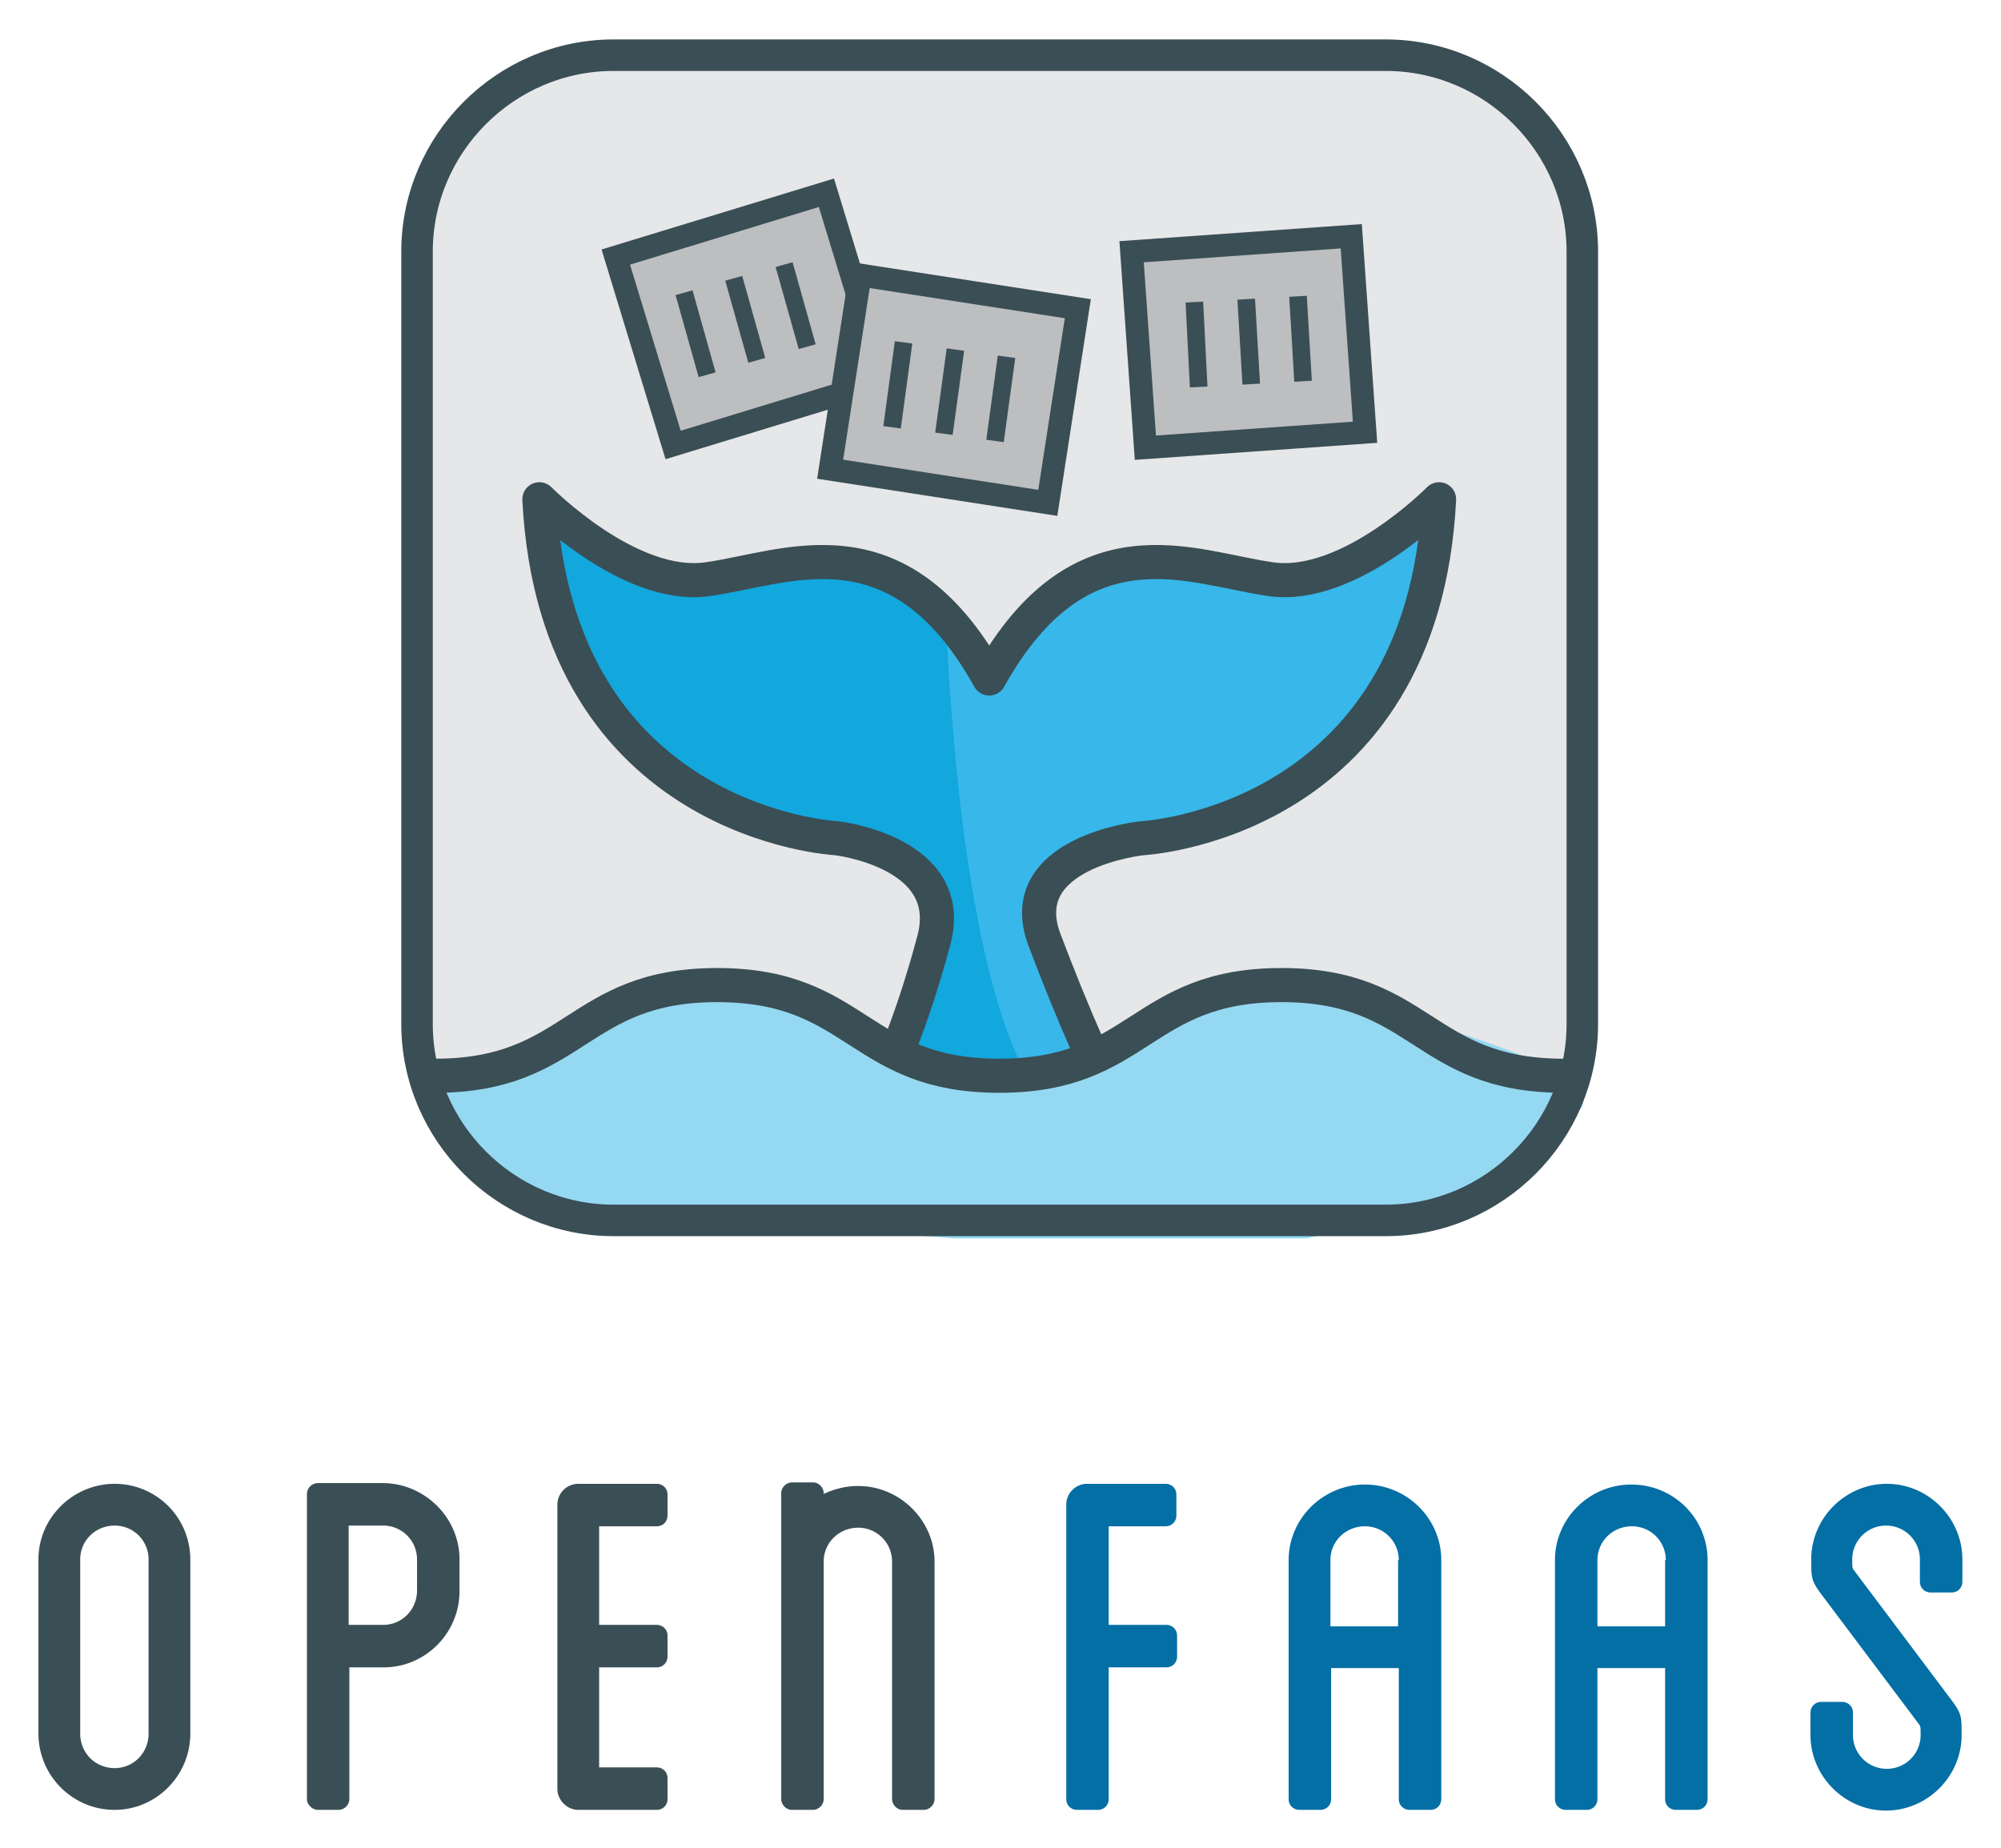
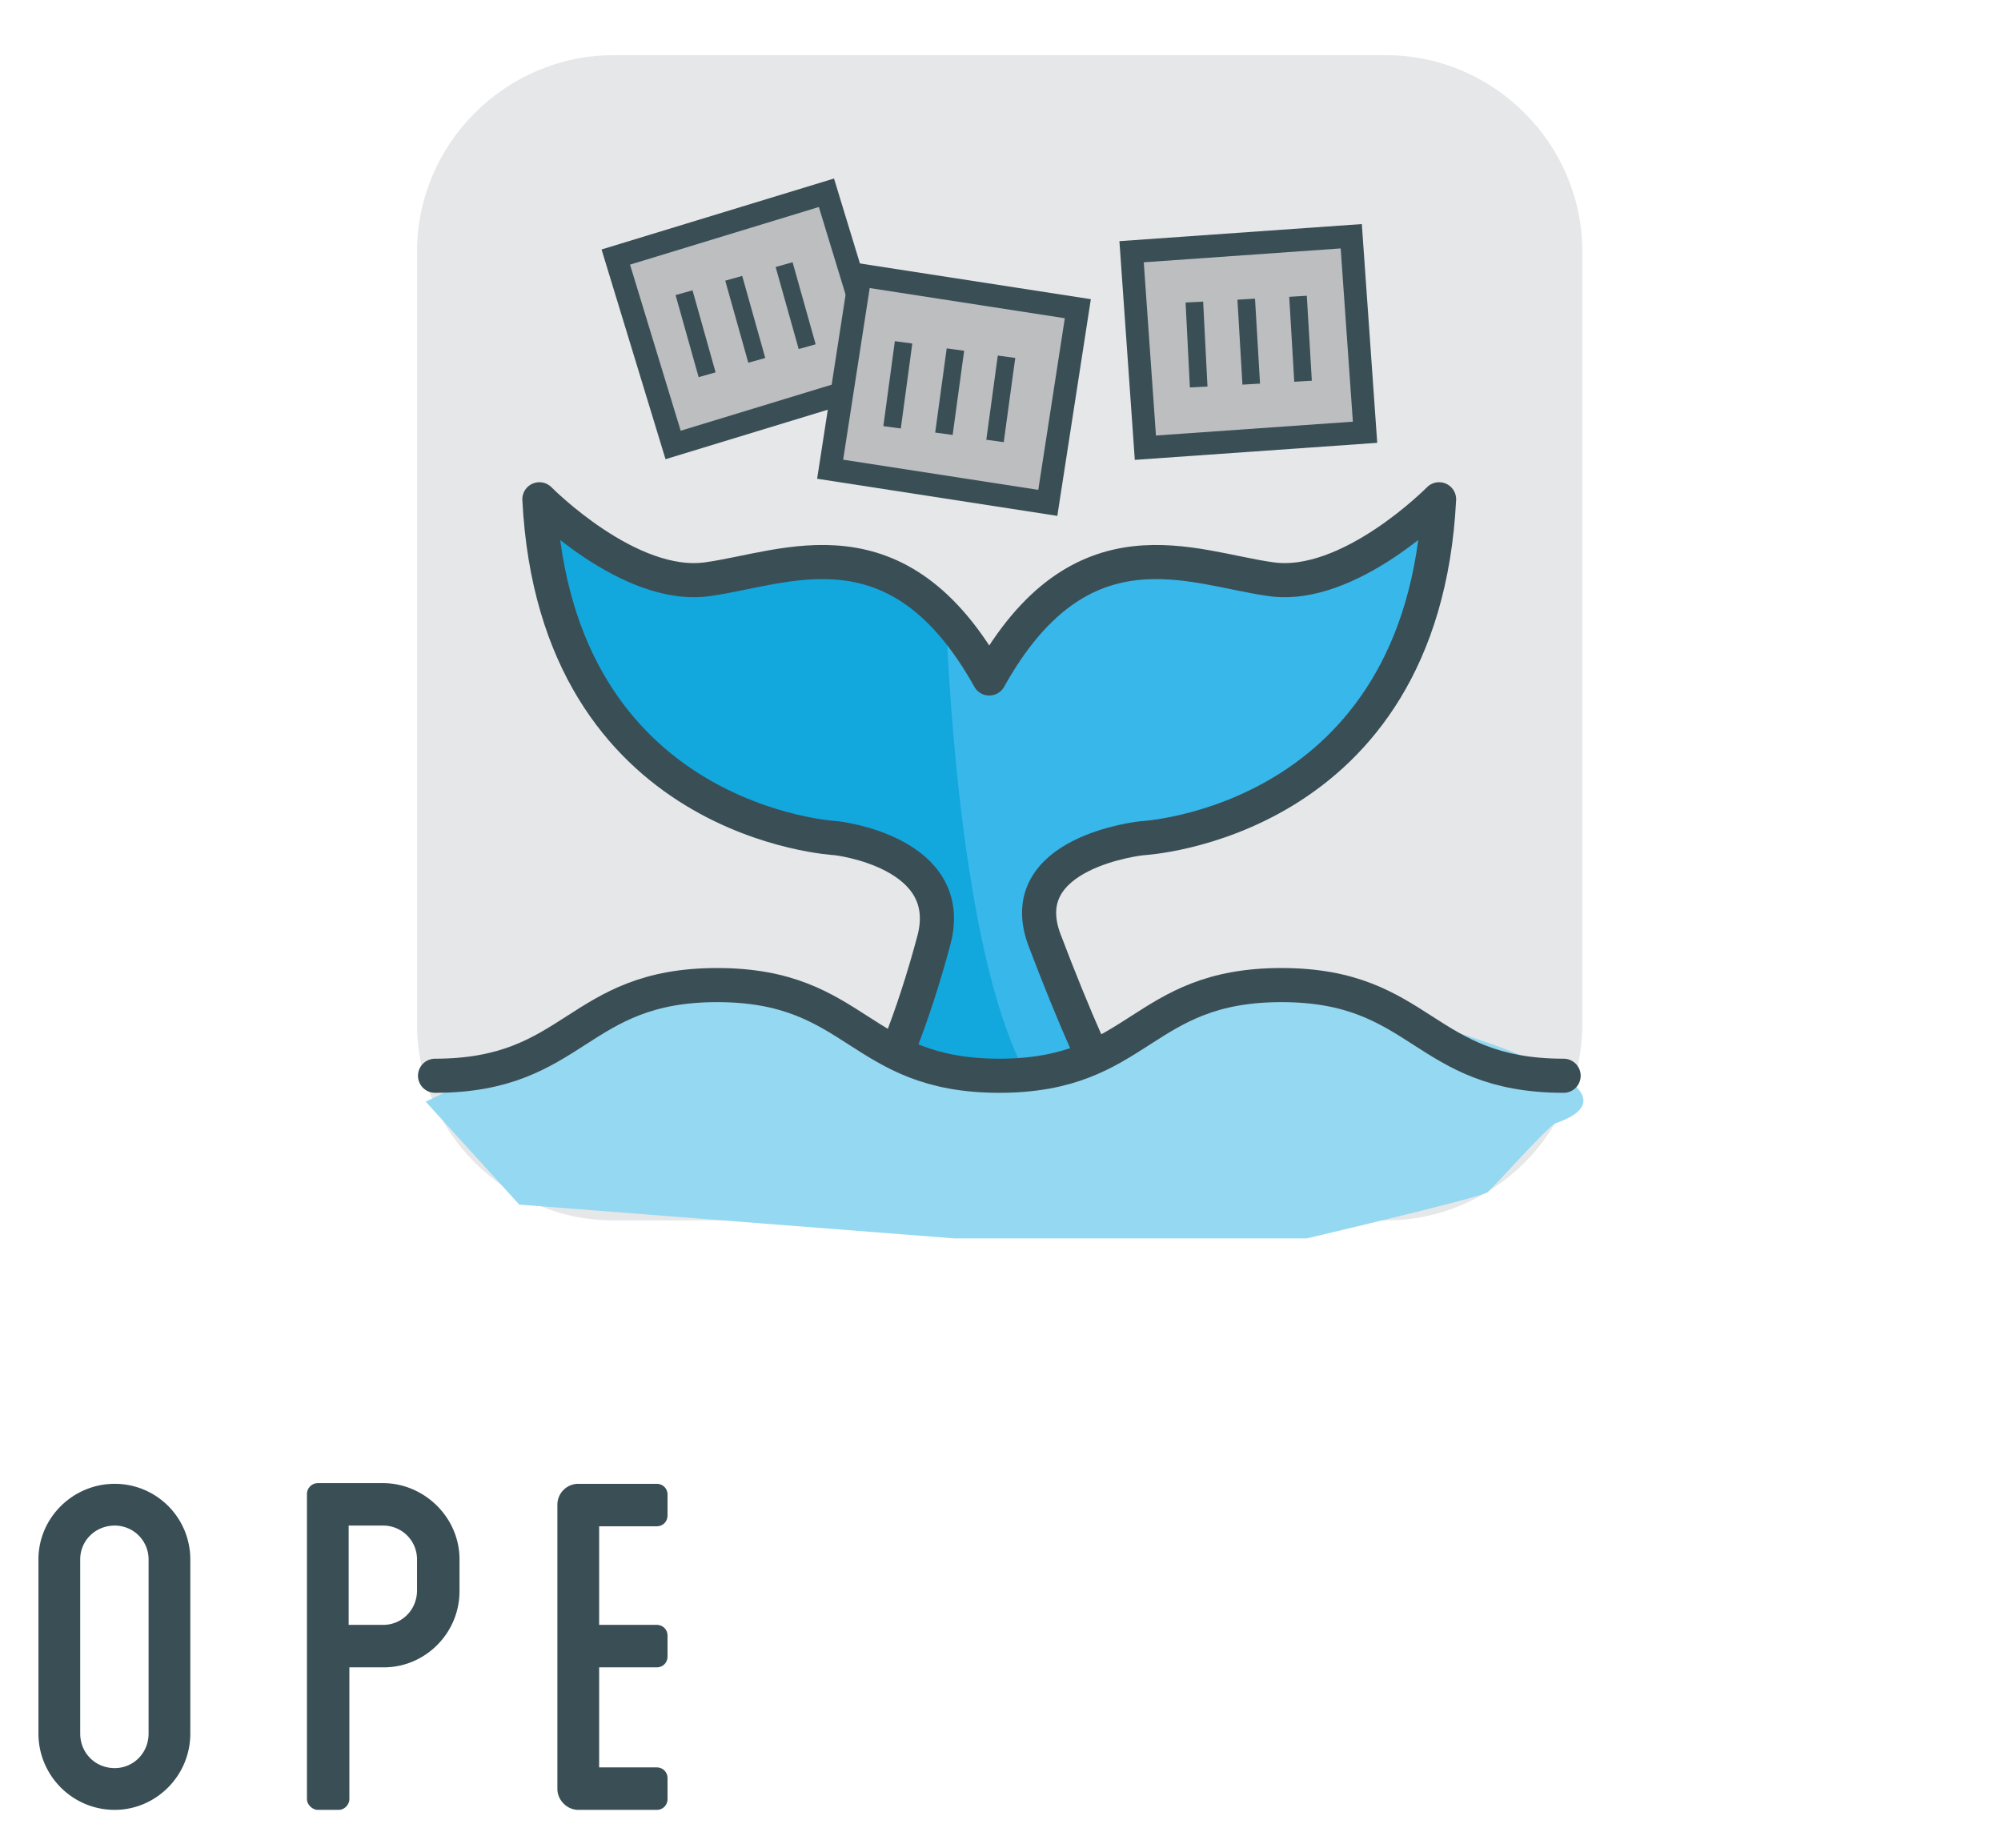
<svg xmlns="http://www.w3.org/2000/svg" role="img" viewBox="-5.34 -4.84 277.94 256.69">
  <title>OpenFaaS logo</title>
  <defs>
    <clipPath id="a" clipPathUnits="userSpaceOnUse">
-       <path d="M0 0h201v186H0z" />
+       <path d="M0 0h201v186H0" />
    </clipPath>
    <clipPath id="b" clipPathUnits="userSpaceOnUse">
      <path d="M.06.06H201V186H.06z" />
    </clipPath>
    <clipPath id="c" clipPathUnits="userSpaceOnUse">
      <path d="M0 0h201v186H0z" />
    </clipPath>
  </defs>
  <g clip-path="url(#a)" transform="matrix(1.333 0 0 -1.333 0 248)">
    <path fill="#e6e7e8" d="M140.398 62.5H59.926c-11.25 0-20.477 9.227-20.477 20.477v80.472c0 11.25 9.227 20.477 20.477 20.477h80.472c11.25 0 20.477-9.227 20.477-20.477V82.977c0-11.25-9.227-20.477-20.477-20.477z" />
    <path fill="#12a7dd" d="M109.352 80.574c-1.426 3.375-3.079 7.278-4.5 11.028-3.528 9.222 10.125 10.648 10.125 10.648s29.25 1.5 30.972 35.324c0 0-9.375-9.523-17.551-8.324-8.171 1.199-19.875 6.75-29.324-10.351C89.551 136 77.926 130.375 69.75 129.25c-8.176-1.199-17.551 8.324-17.551 8.324 1.727-33.898 30.977-35.324 30.977-35.324s12.597-1.426 10.125-10.648c-1.125-4.203-2.324-7.801-3.528-10.875l2.551-4.653 3.449-2.699 3.301-.898h2.176l4.125 3.074 3 4.051z" />
    <path fill="#37b7ea" d="M128.176 129.25c-8.176 1.199-19.875 6.75-29.324-10.351-1.352 2.476-2.778 4.5-4.278 6.078.528-12.453 2.625-40.578 10.051-49.875l.449.375 3 4.047 1.051 1.05c-1.426 3.375-3.074 7.278-4.5 11.028-3.523 9.222 10.125 10.648 10.125 10.648s29.25 1.5 30.977 35.324c0 .075-9.301-9.449-17.551-8.324z" />
    <path fill="none" stroke="#3a4e55" stroke-linecap="round" stroke-linejoin="round" stroke-miterlimit="10" stroke-width="3.554" d="M99.074 118.977c-9.523 17.098-21.148 11.473-29.324 10.348-8.176-1.199-17.551 8.324-17.551 8.324 1.727-33.898 30.977-35.324 30.977-35.324s12.597-1.426 10.125-10.649c-1.125-4.199-2.324-7.8-3.528-10.875m9.301 38.176c9.528 17.098 21.153 11.473 29.324 10.348 8.176-1.199 17.551 8.324 17.551 8.324-1.722-33.898-30.972-35.324-30.972-35.324s-13.653-1.426-10.125-10.649c1.421-3.75 3-7.652 4.5-11.027" />
    <path fill="#95d8f2" d="M40.352 74.875s12.375 5.852 23.25 12.149c.523.3 7.273 0 7.273 0h5.926c.523 0 8.324-4.723 8.324-4.723s8.102-3.75 9.523-4.125c1.426-.375 13.727 1.348 13.727 1.348l9.074 5.101 7.199 2.399 14.102-2.399s31.801-7.648 19.352-12c-.75-.226-6.454-6.676-7.125-7.199-.602-.527-18.829-4.801-18.829-4.801H95.477l-45.375 3.524z" />
    <path fill="#37b7ea" d="M60.16 162.891l21.949 6.699 5.977-19.586-21.953-6.695z" />
    <path fill="none" stroke="#3a4e55" stroke-miterlimit="10" stroke-width="1.834" d="M60.16 162.89l21.949 6.7 5.977-19.586-21.953-6.695z" />
    <path fill="#e0e1e2" d="M104.023 158.5s-6-19.574-18.972-17.551l20.097-3.3 3 20.25z" />
    <path fill="#bcbec0" d="M60.16 162.891l21.949 6.699 5.977-19.586-21.953-6.695z" />
    <path fill="none" stroke="#3a4e55" stroke-miterlimit="10" stroke-width="2.376" d="M60.16 162.89l21.949 6.7 5.977-19.586-21.953-6.695z" />
    <path fill="#bcbec0" d="M113.906 163.446l22.891 1.613 1.437-20.426-22.89-1.609z" />
    <path fill="none" stroke="#3a4e55" stroke-miterlimit="10" stroke-width="2.376" d="M113.907 163.445l22.889 1.614 1.438-20.426-22.89-1.609z" />
    <path fill="#bcbec0" d="M85.625 161.016l22.68-3.508-3.129-20.234-22.68 3.508z" />
    <path fill="none" stroke="#3a4e55" stroke-miterlimit="10" stroke-width="2.376" d="M85.625 161.016l22.68-3.508-3.129-20.234-22.68 3.507z" />
    <path fill="none" stroke="#3a4e55" stroke-linecap="round" stroke-linejoin="round" stroke-miterlimit="10" stroke-width="3.554" d="M158.926 77.575c-14.699 0-14.699 9.449-29.403 9.449-14.699 0-14.699-9.449-29.398-9.449s-14.699 9.449-29.398 9.449c-14.704 0-14.704-9.449-29.403-9.449" />
  </g>
  <g clip-path="url(#b)" transform="matrix(1.333 0 0 -1.333 0 248)">
    <path fill="none" stroke="#3a4e55" stroke-miterlimit="10" stroke-width="1.834" d="M120.449 158.2l.449-8.848m4.954 9.149l.523-8.852m4.875 9.152l.523-8.851m-41.625 4.051l-1.199-8.852m6.602 8.102l-1.199-8.774m6.523 8.024l-1.199-8.774m-32.403 15.449l2.403-8.55m2.773 10.05l2.403-8.55m2.847 9.976l2.403-8.551" />
-     <path fill="none" stroke="#3a4e55" stroke-linecap="round" stroke-linejoin="round" stroke-miterlimit="10" stroke-width="3.283" d="M140.398 62.501H59.926c-11.25 0-20.477 9.226-20.477 20.476v80.473c0 11.25 9.227 20.476 20.477 20.476h80.472c11.25 0 20.477-9.226 20.477-20.476V82.977c0-11.25-9.227-20.476-20.477-20.476z" />
    <path fill="#3a4e55" d="M15.824 27.176V9.024c0-4.422-3.597-7.95-7.875-7.95C3.523 1.074 0 4.676 0 9.024v18.152c0 4.348 3.602 7.875 7.949 7.875a7.874 7.874 0 0 0 7.875-7.875zm-4.347 0a3.523 3.523 0 0 1-3.528 3.523c-2.023 0-3.597-1.574-3.597-3.523V9.024c0-2.024 1.574-3.598 3.597-3.598 1.949 0 3.528 1.574 3.528 3.598z" />
  </g>
  <g clip-path="url(#c)" transform="matrix(1.333 0 0 -1.333 0 248)">
    <path fill="#3a4e55" d="M43.875 27.176v-3.301c0-4.426-3.602-7.949-7.875-7.949h-3.602V2.199c0-.523-.449-1.125-1.125-1.125h-2.171c-.528 0-1.125.528-1.125 1.125V34a1.15 1.15 0 0 0 1.125 1.125H36c4.273-.074 7.875-3.601 7.875-7.949zm-4.426 0a3.519 3.519 0 0 1-3.523 3.523h-3.602V20.352h3.602c1.949 0 3.523 1.574 3.523 3.597zm18.977 3.523V20.352h6c.597 0 1.125-.453 1.125-1.125v-2.176c0-.602-.449-1.125-1.125-1.125h-6V5.5h6c.597 0 1.125-.449 1.125-1.125V2.199c0-.597-.449-1.125-1.125-1.125H56.25c-1.199 0-2.176 1.051-2.176 2.176v29.625a2.18 2.18 0 0 0 2.176 2.176h8.176c.597 0 1.125-.449 1.125-1.125V31.75c0-.601-.449-1.125-1.125-1.125h-6z" />
-     <path fill="#036fa5" d="M111.523 30.699V20.352h6c.602 0 1.125-.453 1.125-1.125v-2.176c0-.602-.449-1.125-1.125-1.125h-6V2.199c0-.597-.449-1.125-1.125-1.125h-2.171c-.602 0-1.125.45-1.125 1.125v30.676c0 1.199.972 2.176 2.171 2.176h8.176c.602 0 1.125-.449 1.125-1.125V31.75c0-.601-.449-1.125-1.125-1.125h-5.926zm34.653-3.597V2.199c0-.597-.449-1.125-1.125-1.125h-2.176c-.602 0-1.125.45-1.125 1.125v13.653h-7.051V2.199c0-.597-.449-1.125-1.125-1.125h-2.176c-.597 0-1.125.45-1.125 1.125v24.903c0 4.347 3.602 7.875 7.954 7.875 4.347 0 7.949-3.528 7.949-7.875zm-4.426 0a3.519 3.519 0 0 1-3.523 3.523c-2.028 0-3.602-1.574-3.602-3.523v-6.903h7.051v6.903zm32.176 0V2.199c0-.597-.449-1.125-1.125-1.125h-2.176c-.602 0-1.125.45-1.125 1.125v13.653h-7.051V2.199c0-.597-.449-1.125-1.125-1.125h-2.176c-.597 0-1.125.45-1.125 1.125v24.903c0 4.347 3.602 7.875 7.954 7.875 4.421 0 7.949-3.528 7.949-7.875zm-4.352 0a3.519 3.519 0 0 1-3.523 3.523c-2.028 0-3.602-1.574-3.602-3.523v-6.903h7.051v6.903zm26.477-2.25v2.324a3.52 3.52 0 0 1-3.528 3.523A3.519 3.519 0 0 1 189 27.176c0-.902 0-.902.227-1.199l9.523-12.676c1.648-2.176 1.648-2.176 1.648-4.426 0-4.351-3.597-7.875-7.875-7.875-4.347 0-7.875 3.602-7.875 7.875v2.324c0 .602.454 1.125 1.125 1.125h2.176c.602 0 1.125-.449 1.125-1.125V8.875a3.52 3.52 0 0 1 3.528-3.523 3.519 3.519 0 0 1 3.523 3.523c0 .899 0 .899-.227 1.199l-9.523 12.676c-1.648 2.176-1.648 2.176-1.648 4.426 0 4.348 3.597 7.875 7.875 7.875 4.347 0 7.875-3.602 7.875-7.875v-2.324c0-.602-.454-1.125-1.125-1.125h-2.176c-.676 0-1.125.523-1.125 1.125z" />
-     <path fill="#3a4e55" d="M85.426 34.824c-1.278 0-2.477-.3-3.602-.824v.074c0 .528-.449 1.125-1.125 1.125h-2.176c-.597 0-1.125-.523-1.125-1.125V2.199c0-.523.454-1.125 1.125-1.125h2.176c.602 0 1.125.528 1.125 1.125v24.75c0 1.95 1.574 3.528 3.602 3.528a3.522 3.522 0 0 0 3.523-3.528V2.199c0-.523.449-1.125 1.125-1.125h2.176c.602 0 1.125.528 1.125 1.125v24.75c0 4.278-3.602 7.875-7.949 7.875z" />
  </g>
</svg>